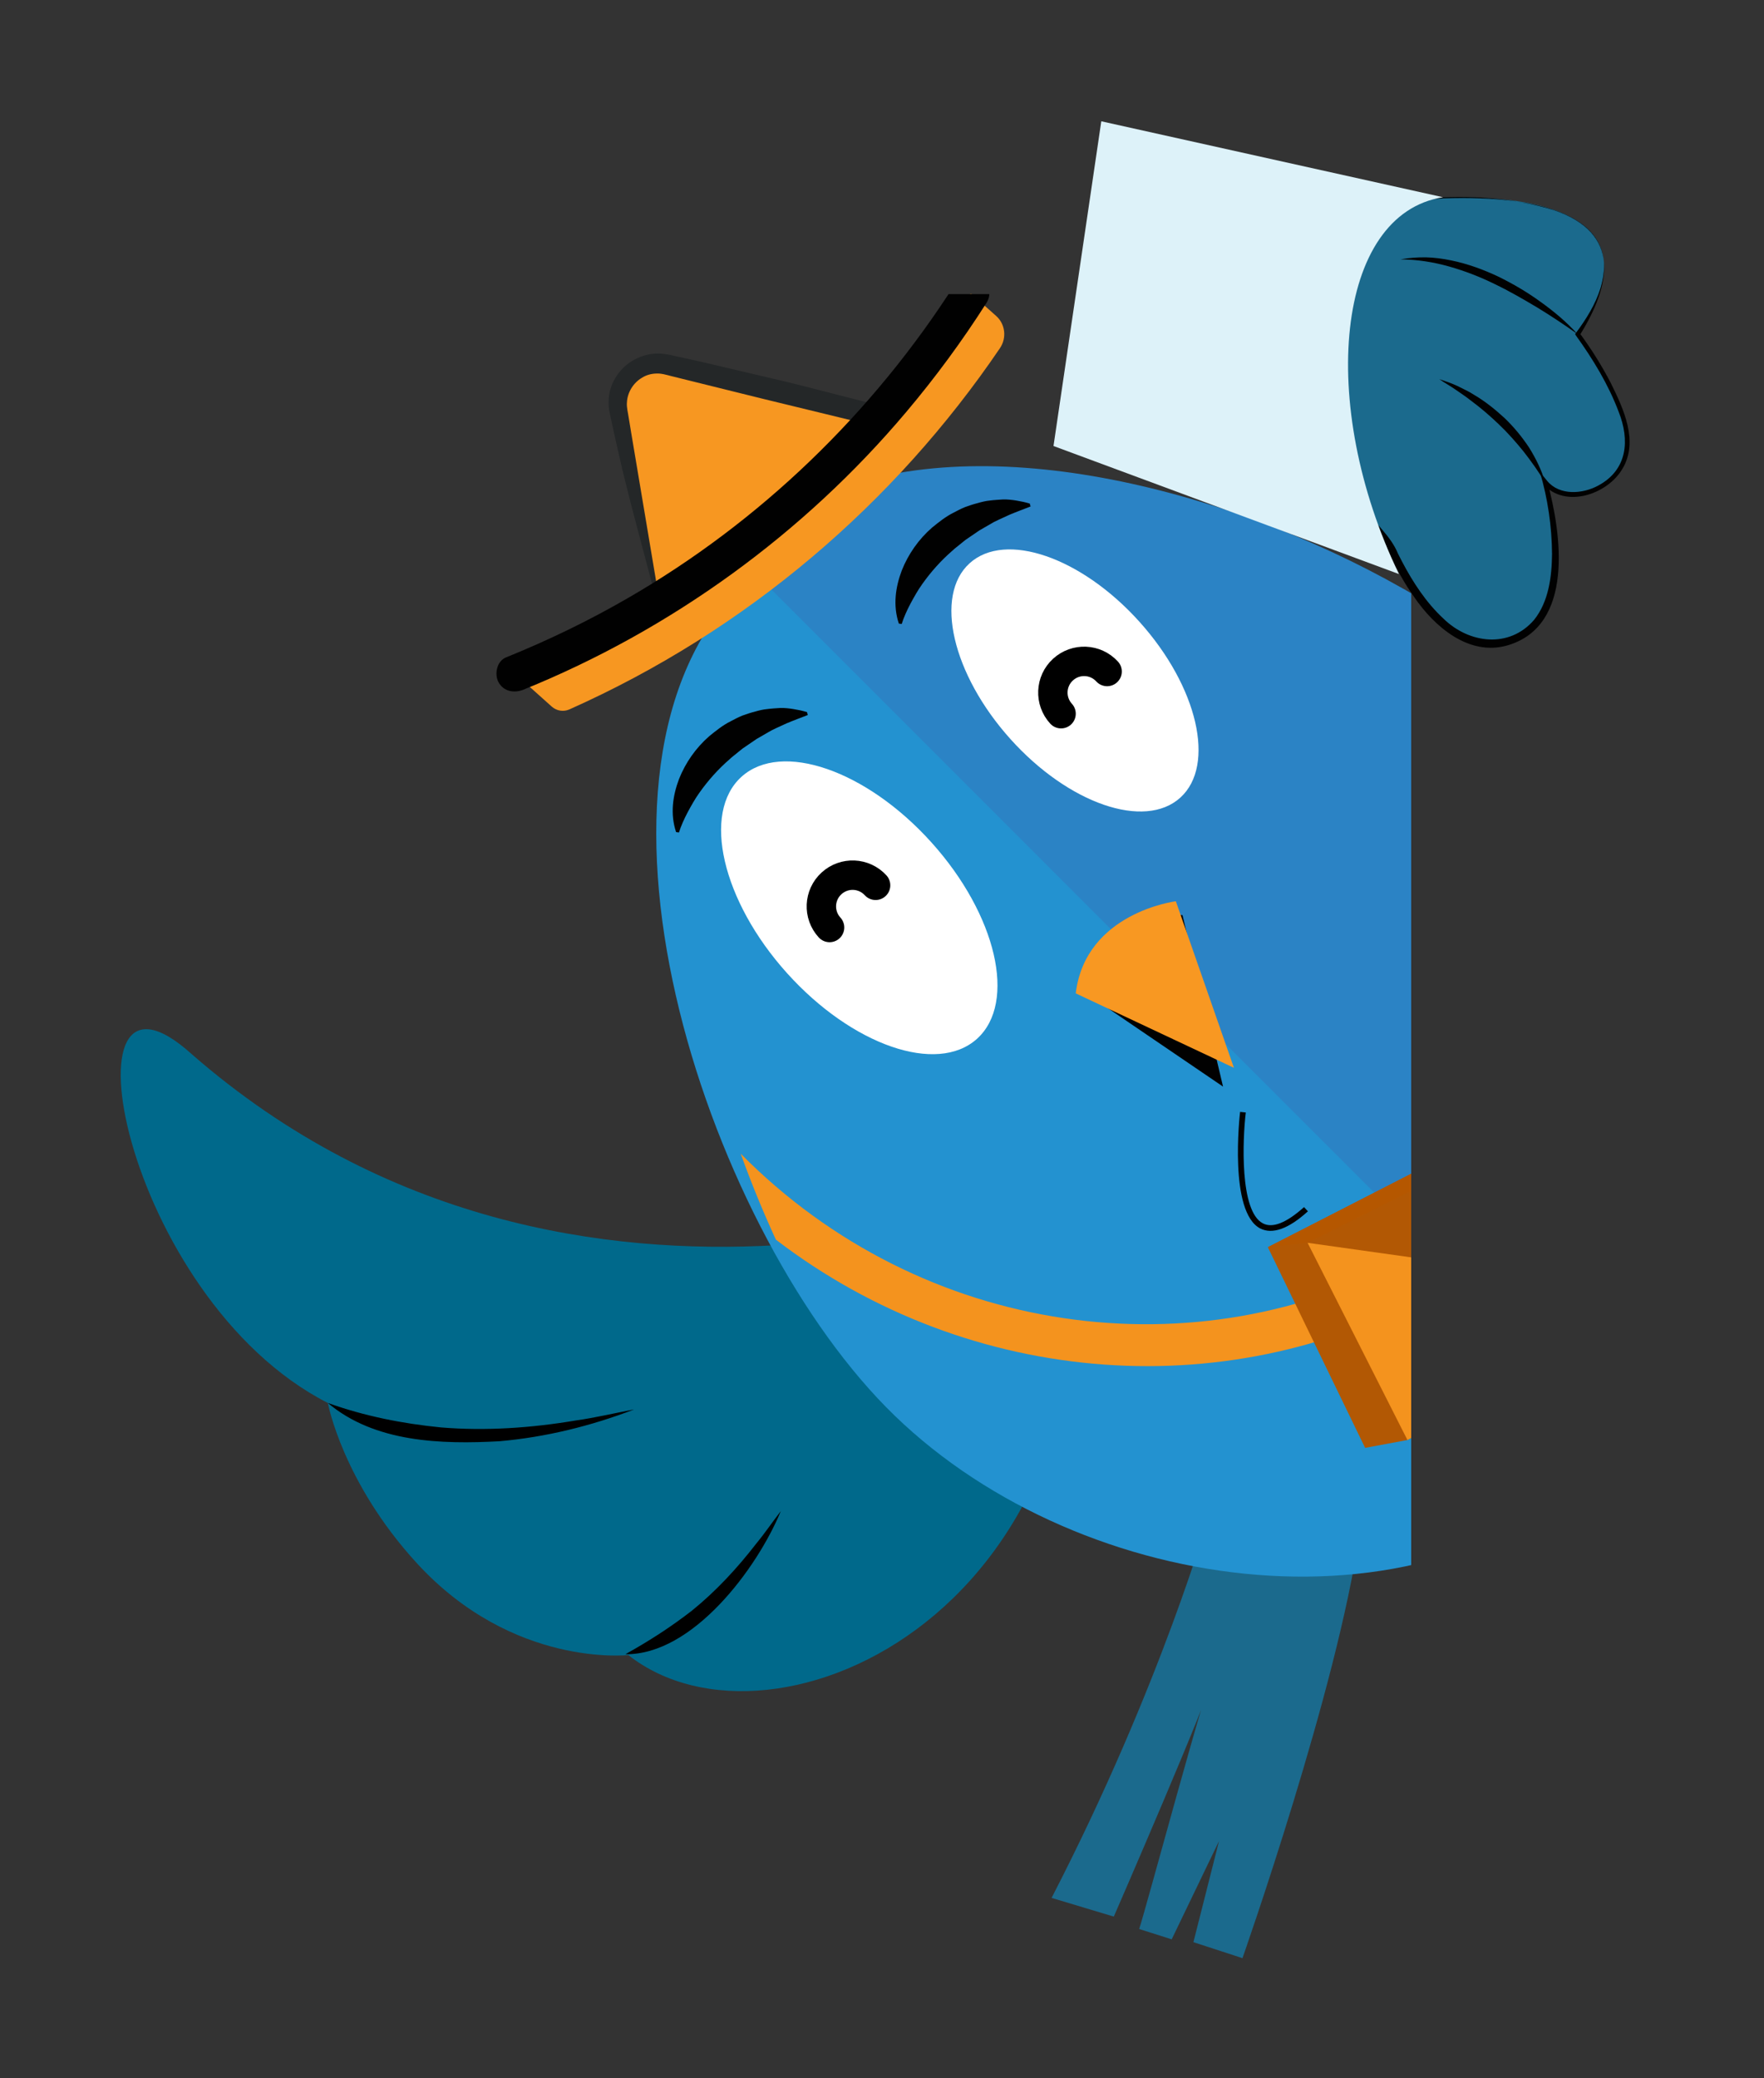
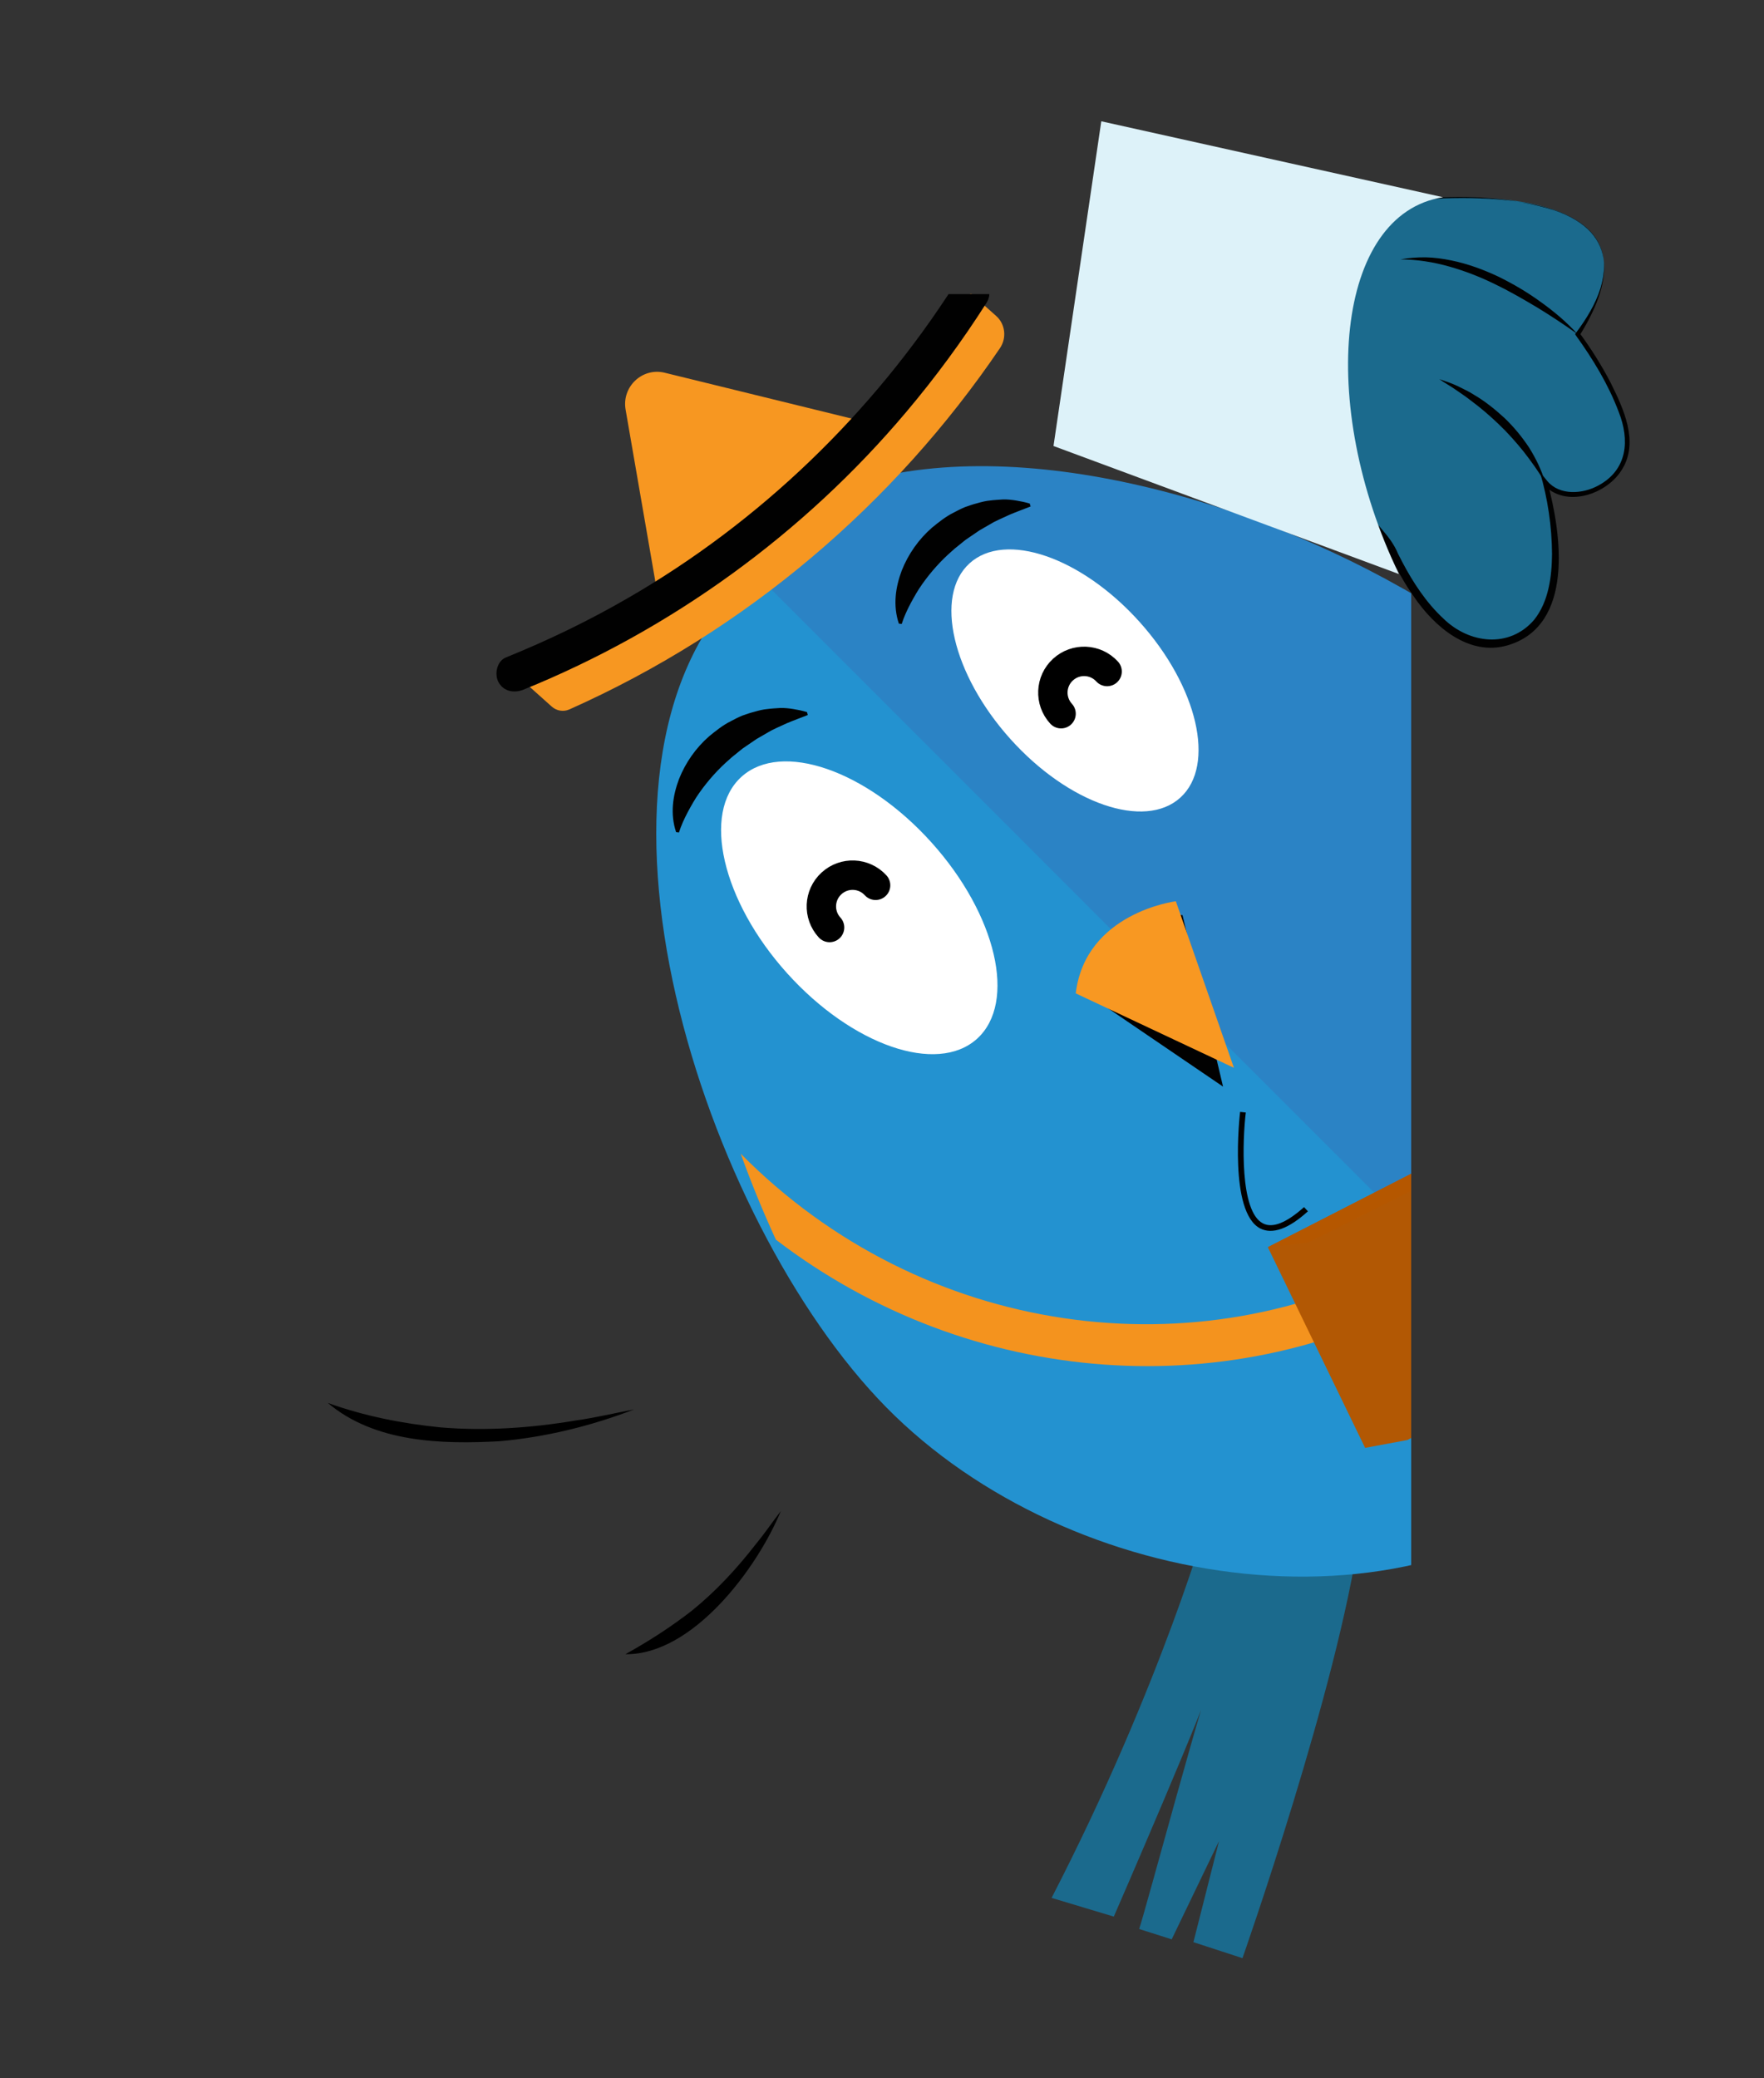
<svg xmlns="http://www.w3.org/2000/svg" width="90" height="106" viewBox="0 0 90 106" fill="none">
  <rect x="0" y="0" width="90" height="106" fill="#333333" stroke="none" />
  <g clip-path="url(#clip0_12336_4088)">
    <path d="M79.825 89.369C79.672 89.522 79.443 89.584 79.228 89.523C78.907 89.431 78.716 89.087 78.808 88.766L80.168 84.012L74.083 77.82C73.846 77.583 73.854 77.192 74.092 76.955C74.329 76.717 74.719 76.725 74.957 76.962L81.546 83.658L79.994 89.094C79.956 89.209 79.902 89.308 79.825 89.369Z" fill="#010101" />
    <path d="M61.732 77.114C61.732 77.114 59.281 85.895 53.652 96.799L56.827 97.752C56.827 97.752 61.921 86.052 61.807 85.678C61.693 85.318 58.419 97.536 58.12 98.385L59.78 98.912L62.196 93.896L60.889 99.056L63.391 99.872C63.391 99.872 68.289 85.969 69.353 78.223L61.732 77.114Z" fill="#1B6A8D" />
-     <path d="M54.651 60.37C54.651 60.37 29.489 70.942 9.796 53.777C2.843 47.461 6.245 66.207 16.726 71.555C16.726 71.555 17.477 75.592 21.262 79.721C26.171 85.079 32.056 84.412 32.056 84.412C39.497 90.283 57.58 82.07 54.651 60.369L54.651 60.37Z" fill="#00698B" />
    <path d="M16.727 71.555C19.115 73.573 22.513 73.67 25.493 73.507C27.844 73.299 30.155 72.73 32.355 71.885C31.404 72.063 30.364 72.31 29.403 72.444C27.136 72.828 24.792 72.993 22.498 72.803C20.53 72.608 18.597 72.226 16.727 71.555Z" fill="black" />
    <path d="M31.908 84.37C35.353 84.414 38.643 79.974 39.837 77.071C39.427 77.601 39.014 78.209 38.587 78.725C37.621 79.974 36.532 81.153 35.303 82.147C34.224 82.984 33.13 83.689 31.908 84.37Z" fill="black" />
    <path d="M84.792 45.081C84.609 44.714 84.418 44.339 84.22 43.987C84.189 43.941 84.166 43.888 84.136 43.842C83.968 43.536 83.8 43.245 83.624 42.947C83.563 42.84 83.486 42.733 83.418 42.618C83.28 42.389 83.127 42.16 82.982 41.938C82.898 41.808 82.806 41.67 82.715 41.548C82.577 41.349 82.447 41.158 82.31 40.959C82.21 40.814 82.103 40.676 81.996 40.538C81.867 40.362 81.721 40.187 81.591 40.011C81.477 39.865 81.37 39.728 81.255 39.583C81.118 39.414 80.972 39.254 80.835 39.086C80.713 38.948 80.606 38.81 80.483 38.673C80.315 38.489 80.139 38.298 79.963 38.122C79.872 38.031 79.788 37.931 79.696 37.839C79.176 37.304 78.61 36.785 78.006 36.272C77.999 36.265 77.999 36.265 77.991 36.257C77.693 36.005 77.387 35.745 77.066 35.485C75.789 34.469 74.359 33.483 72.837 32.559C72.829 32.551 72.822 32.543 72.806 32.544C72.432 32.322 72.057 32.1 71.674 31.887C71.667 31.879 71.659 31.871 71.652 31.879C62.413 26.639 49.949 23.615 41.841 27.198L41.833 27.205C41.251 27.466 40.693 27.75 40.164 28.079C40.149 28.095 40.126 28.102 40.111 28.118C39.597 28.432 39.099 28.792 38.64 29.175C38.617 29.198 38.579 29.221 38.556 29.244C38.334 29.436 38.104 29.635 37.897 29.842C28.374 39.212 35.864 62.27 45.213 71.772C54.562 81.274 72.398 83.971 81.921 74.602C82.212 74.31 82.495 74.011 82.771 73.705C82.779 73.698 82.779 73.698 82.787 73.69C84.158 72.15 85.239 70.412 86.052 68.543L86.06 68.536C86.39 67.793 86.666 67.028 86.904 66.254C86.912 66.247 86.912 66.231 86.92 66.224C87.158 65.451 87.358 64.654 87.512 63.843L87.512 63.828C87.743 62.618 87.897 61.378 87.952 60.131C87.952 60.115 87.952 60.1 87.96 60.077C87.999 59.258 88.007 58.44 87.97 57.621C87.97 57.575 87.962 57.536 87.97 57.498C87.933 56.695 87.872 55.884 87.766 55.072C87.758 55.019 87.751 54.95 87.743 54.897C87.698 54.529 87.645 54.17 87.584 53.802C87.576 53.764 87.569 53.726 87.561 53.688C87.493 53.297 87.416 52.915 87.333 52.525C87.317 52.448 87.295 52.364 87.279 52.287C87.211 51.974 87.142 51.675 87.066 51.369C87.043 51.27 87.02 51.17 86.99 51.078C86.891 50.719 86.799 50.367 86.685 50.008C86.654 49.9 86.624 49.809 86.593 49.701C86.517 49.441 86.433 49.189 86.342 48.929C86.288 48.783 86.243 48.646 86.189 48.5C86.166 48.447 86.151 48.386 86.128 48.332C86.067 48.164 85.998 47.988 85.93 47.812C85.876 47.682 85.831 47.544 85.777 47.414C85.647 47.07 85.502 46.726 85.357 46.397C85.357 46.397 85.357 46.397 85.35 46.389C85.304 46.297 85.266 46.198 85.22 46.106C85.113 45.754 84.953 45.41 84.792 45.081Z" fill="#2392D0" />
    <path d="M79.609 35.998C79.7 36.09 79.784 36.189 79.876 36.281C80.06 36.465 80.228 36.648 80.396 36.832C80.518 36.969 80.625 37.107 80.748 37.244C80.893 37.405 81.03 37.573 81.168 37.741C81.29 37.879 81.389 38.024 81.504 38.17C81.642 38.353 81.779 38.521 81.909 38.697C82.016 38.835 82.115 38.98 82.215 39.11C82.352 39.309 82.49 39.492 82.627 39.691C82.712 39.821 82.803 39.959 82.895 40.081C83.04 40.303 83.178 40.532 83.323 40.77C83.391 40.884 83.46 40.984 83.529 41.098C83.705 41.397 83.88 41.695 84.048 42.001C84.079 42.047 84.102 42.1 84.132 42.146C84.323 42.506 84.522 42.873 84.698 43.248C84.865 43.584 85.018 43.921 85.163 44.265C85.209 44.357 85.247 44.456 85.285 44.54L85.293 44.548C85.446 44.885 85.583 45.221 85.713 45.565C85.766 45.695 85.812 45.833 85.858 45.971C85.919 46.139 85.987 46.315 86.056 46.491C86.079 46.544 86.094 46.606 86.117 46.659C86.163 46.797 86.216 46.942 86.27 47.088C86.354 47.34 86.43 47.6 86.522 47.86C86.552 47.967 86.59 48.067 86.613 48.166C86.712 48.526 86.819 48.878 86.91 49.245C86.933 49.344 86.956 49.444 86.987 49.536C87.063 49.842 87.139 50.148 87.2 50.454C87.215 50.53 87.238 50.615 87.253 50.691C87.337 51.081 87.413 51.464 87.481 51.854C87.489 51.892 87.497 51.931 87.504 51.969C87.565 52.336 87.618 52.696 87.664 53.063C87.671 53.117 87.679 53.185 87.686 53.239C87.793 54.05 87.861 54.854 87.891 55.665C87.89 55.711 87.898 55.749 87.89 55.787C87.92 56.614 87.919 57.425 87.888 58.252C87.888 58.267 87.88 58.29 87.88 58.305C87.817 59.56 87.671 60.792 87.432 61.994L87.432 62.01C87.278 62.821 87.078 63.617 86.84 64.39C86.832 64.398 86.832 64.413 86.825 64.421C86.579 65.202 86.31 65.96 85.98 66.702L85.973 66.71C85.159 68.578 84.071 70.309 82.707 71.856L82.699 71.864C82.462 72.132 82.209 72.4 81.948 72.661L37.549 28.261C37.626 28.169 37.718 28.078 37.81 27.986C38.024 27.771 38.246 27.58 38.468 27.388C38.499 27.357 38.522 27.334 38.56 27.311C39.02 26.928 39.518 26.568 40.031 26.254C40.046 26.238 40.069 26.231 40.084 26.215C40.613 25.886 41.172 25.602 41.754 25.341L41.761 25.333C45.812 23.546 50.955 23.402 56.242 24.369C61.529 25.335 66.96 27.395 71.572 30.015C71.58 30.023 71.58 30.023 71.603 30.03C71.985 30.244 72.36 30.465 72.727 30.695C72.734 30.702 72.742 30.71 72.757 30.71C74.279 31.634 75.702 32.612 76.986 33.636C77.3 33.889 77.621 34.148 77.912 34.408C77.919 34.416 77.919 34.416 77.927 34.424C78.523 34.943 79.089 35.463 79.609 35.998Z" fill="#2B83C5" />
    <path d="M66.731 61.78L66.532 61.566C65.636 62.37 64.924 62.654 64.434 62.395C63.241 61.784 63.398 58.11 63.561 56.74L63.27 56.71C63.247 56.916 62.69 61.815 64.296 62.655C64.916 62.968 65.735 62.684 66.731 61.78Z" fill="#010101" />
    <path d="M54.953 50.353L62.4 55.42L60.332 46.674C60.347 46.678 55.89 46.32 54.953 50.353Z" fill="#010101" />
    <path d="M54.885 50.665L62.955 54.461L59.993 45.969C59.983 45.964 55.378 46.546 54.885 50.665Z" fill="#F89822" />
    <path d="M33.78 31.648L31.917 20.883C31.72 19.72 32.777 18.724 33.924 19.013L45.232 21.786L33.78 31.648Z" fill="#F79721" />
-     <path d="M33.757 31.702C33.3 29.82 32.728 27.792 32.172 25.627L31.761 23.99L31.38 22.322L31.197 21.48L31.106 21.052C31.075 20.884 31.037 20.662 31.053 20.463C31.061 19.629 31.544 18.84 32.249 18.41C32.601 18.196 33.015 18.058 33.436 18.034C33.642 18.026 33.856 18.041 34.063 18.079C34.185 18.095 34.216 18.11 34.293 18.125L34.492 18.171C35.019 18.285 35.547 18.399 36.068 18.521L39.212 19.26C40.26 19.496 41.301 19.77 42.349 20.037C43.389 20.311 44.43 20.555 45.471 20.845L47.261 21.348L45.859 22.49C44.825 23.325 43.791 24.176 42.757 24.996C41.708 25.8 40.666 26.613 39.632 27.372L36.606 29.602L33.757 31.702ZM33.803 31.595L45.179 21.702L45.224 21.871L38.951 20.347L35.814 19.57L34.245 19.181C33.978 19.113 33.733 19.036 33.473 19.052C33.22 19.06 32.968 19.129 32.753 19.267C32.317 19.52 32.01 20.01 31.986 20.523C31.963 20.776 32.039 21.036 32.077 21.303L32.207 22.091L32.739 25.259L33.803 31.595Z" fill="#242728" />
    <path d="M51.015 17.762C45.641 25.674 38.119 32.141 29.046 36.184C28.747 36.314 28.403 36.261 28.151 36.039L26.255 34.343C36.07 30.383 44.09 23.494 49.525 14.955L50.818 16.109C51.291 16.522 51.375 17.234 51.015 17.762Z" fill="#F79721" />
    <path d="M26.705 35.176C34.239 32.122 41.002 27.225 46.243 21.005C47.73 19.243 49.094 17.389 50.328 15.452C50.972 14.441 49.382 13.463 48.73 14.482C44.529 21.068 38.776 26.622 31.998 30.525C30.007 31.675 27.94 32.672 25.811 33.532C25.345 33.724 25.214 34.39 25.435 34.795C25.703 35.277 26.23 35.361 26.705 35.176Z" fill="#010101" />
    <path d="M47.524 42.967C44.206 39.282 39.869 37.779 37.831 39.618C35.794 41.457 36.837 45.948 40.154 49.633C43.472 53.318 47.809 54.821 49.847 52.982C51.892 51.135 50.841 46.652 47.524 42.967Z" fill="white" />
    <path d="M58.143 31.721C55.178 28.418 51.291 27.075 49.468 28.73C47.653 30.378 48.582 34.387 51.548 37.689C54.513 40.992 58.4 42.335 60.223 40.68C62.038 39.032 61.109 35.023 58.143 31.721Z" fill="white" />
    <path d="M54.136 36.401C53.542 35.752 53.586 34.743 54.235 34.151C54.884 33.556 55.892 33.6 56.485 34.249" stroke="black" stroke-width="1.5" stroke-miterlimit="10" stroke-linecap="round" />
    <path d="M42.325 47.305C41.73 46.656 41.775 45.648 42.424 45.055C43.073 44.46 44.081 44.504 44.673 45.153" stroke="black" stroke-width="1.5" stroke-miterlimit="10" stroke-linecap="round" />
    <path d="M45.859 31.805C45.548 30.868 45.693 29.936 46.009 29.096C46.34 28.261 46.871 27.504 47.551 26.912C47.894 26.633 48.246 26.349 48.644 26.151C48.836 26.05 49.037 25.944 49.239 25.862C49.445 25.789 49.652 25.717 49.869 25.663C50.081 25.6 50.298 25.547 50.52 25.527C50.737 25.498 50.965 25.488 51.178 25.473C51.395 25.468 51.629 25.492 51.857 25.53L52.198 25.595C52.31 25.621 52.422 25.647 52.539 25.683L52.581 25.832C52.215 25.976 51.855 26.106 51.505 26.254L50.982 26.494L50.718 26.621L50.464 26.767L49.967 27.054L49.489 27.38L49.255 27.54L49.032 27.72C48.889 27.844 48.727 27.954 48.589 28.088C48.009 28.59 47.493 29.168 47.051 29.793C46.825 30.108 46.644 30.436 46.457 30.779C46.28 31.117 46.114 31.474 46.005 31.825L45.859 31.805Z" fill="#010101" />
    <path d="M34.494 42.44C34.183 41.504 34.328 40.572 34.644 39.732C34.975 38.897 35.506 38.14 36.186 37.548C36.529 37.269 36.881 36.985 37.279 36.787C37.471 36.686 37.672 36.58 37.873 36.498C38.08 36.425 38.287 36.352 38.504 36.299C38.715 36.236 38.932 36.183 39.155 36.163C39.372 36.134 39.6 36.123 39.812 36.109C40.03 36.104 40.263 36.127 40.492 36.166L40.832 36.23C40.944 36.257 41.056 36.283 41.173 36.319L41.215 36.468C40.85 36.612 40.49 36.741 40.139 36.89L39.616 37.129L39.353 37.257L39.099 37.403L38.602 37.69L38.124 38.016L37.89 38.176L37.666 38.355C37.524 38.48 37.361 38.59 37.224 38.724C36.644 39.226 36.128 39.804 35.686 40.429C35.46 40.744 35.278 41.072 35.092 41.415C34.915 41.753 34.748 42.11 34.64 42.461L34.494 42.44Z" fill="#010101" />
    <path d="M85.636 45.535C86.148 46.583 86.606 47.669 87.01 48.778C85.474 53.754 82.622 58.364 78.493 62.081C76.946 63.475 75.292 64.671 73.561 65.668C63.001 71.794 49.525 70.837 39.585 63.225C38.936 61.81 38.333 60.349 37.791 58.842C47.033 68.192 61.09 70.112 71.986 64.078C73.77 63.088 75.463 61.885 77.041 60.475C81.591 56.383 84.459 51.13 85.636 45.535Z" fill="#F4931E" />
    <path d="M75.061 58.296L64.686 63.611L69.649 73.845L71.808 73.445L82.222 67.755L77.603 57.926L75.061 58.296Z" fill="#B25804" />
    <path d="M64.686 63.611L66.714 63.387L77.603 57.926L75.061 58.296L64.686 63.611Z" fill="#B55700" />
-     <path d="M66.714 63.387L71.808 73.445L82.222 67.755L77.603 57.926L73.846 64.389L66.714 63.387Z" fill="#F4931E" />
  </g>
  <path d="M60.703 23.157C59.204 23.488 57.529 21.279 56.833 22.878C56.833 22.878 53.863 19.109 57.144 15.582C60.426 12.054 68.634 10.694 71.044 10.295C73.453 9.897 85.92 9.058 80.485 17.027C80.485 17.027 83.179 20.611 83.015 22.774C82.845 24.93 79.937 25.948 78.832 24.6C78.832 24.6 80.742 31.221 77.228 32.59C73.708 33.952 71.359 28.771 71.004 27.986C70.791 27.534 69.701 26.258 68.287 25.092C66.168 23.346 63.379 22.568 60.703 23.157Z" fill="#1B6A8D" />
  <path d="M60.734 23.312C59.133 23.625 57.634 20.748 57.066 22.328C56.292 20.633 55.754 22.65 55.602 20.797C55.241 16.447 57.566 14.486 61.278 12.865C62.898 12.171 64.586 11.658 66.281 11.235C70.504 10.235 75.037 9.418 79.281 10.718C82.733 11.894 82.199 14.536 80.589 17.116L80.584 16.975C81.18 17.785 81.717 18.637 82.181 19.53C82.829 20.841 83.617 22.511 82.777 23.911C82.013 25.219 79.86 25.956 78.732 24.69L78.948 24.58C79.672 27.23 80.329 31.908 76.924 32.913C74.945 33.493 73.173 31.957 72.135 30.427C71.641 29.731 71.221 28.968 70.865 28.196C70.418 27.336 69.662 26.658 68.981 25.984C66.871 23.817 63.739 22.632 60.734 23.312ZM60.673 23.015C64.564 22.119 68.101 24.117 70.542 27.042C70.843 27.39 71.148 27.796 71.323 28.233L71.532 28.64C72.09 29.703 72.764 30.735 73.648 31.554C74.954 32.829 77.004 33.083 78.269 31.616C79.013 30.69 79.175 29.415 79.185 28.253C79.175 26.853 78.968 25.424 78.566 24.075L78.944 24.535C79.576 25.29 80.756 25.198 81.551 24.761C83.037 23.957 83.16 22.449 82.584 21.001C82.062 19.614 81.274 18.321 80.41 17.119L80.363 17.04L80.411 16.973C80.927 16.278 81.4 15.523 81.66 14.694C83.172 9.592 74.577 9.917 71.479 10.28C68.021 10.821 64.558 11.573 61.331 12.951C59.016 13.98 56.428 15.487 55.93 18.182C55.425 20.762 55.725 19.929 56.752 22.295L57.226 22.407C57.831 20.854 59.103 23.349 60.673 23.015Z" fill="#010101" />
  <path d="M78.832 24.613C78.503 24.059 78.128 23.535 77.738 23.035C77.54 22.789 77.336 22.548 77.124 22.314L76.804 21.971L76.47 21.641C76.013 21.202 75.537 20.794 75.026 20.416C74.775 20.218 74.509 20.044 74.25 19.864C73.985 19.678 73.705 19.529 73.434 19.337C73.748 19.442 74.062 19.548 74.355 19.685C74.648 19.834 74.947 19.965 75.219 20.145C75.783 20.474 76.292 20.891 76.773 21.331C77.242 21.783 77.662 22.291 78.023 22.84C78.359 23.387 78.66 23.978 78.832 24.613Z" fill="#010101" />
  <path d="M80.484 17.04C79.807 16.558 79.115 16.1 78.415 15.674C77.709 15.254 76.996 14.84 76.248 14.482C75.507 14.118 74.743 13.822 73.944 13.595C73.145 13.369 72.321 13.236 71.453 13.229C71.879 13.149 72.314 13.121 72.755 13.125C73.189 13.135 73.62 13.195 74.037 13.281C74.884 13.453 75.686 13.75 76.447 14.109C77.207 14.481 77.932 14.908 78.602 15.397C79.286 15.886 79.929 16.424 80.484 17.04Z" fill="#010101" />
  <path d="M71.375 29.279C67.187 20.592 68.156 10.904 73.625 10.06L56.188 6.186L53.75 22.748L71.375 29.279Z" fill="#DDF2F9" />
  <defs>
    <clipPath id="clip0_12336_4088">
      <rect width="72" height="91" fill="white" transform="translate(0 15)" />
    </clipPath>
  </defs>
</svg>